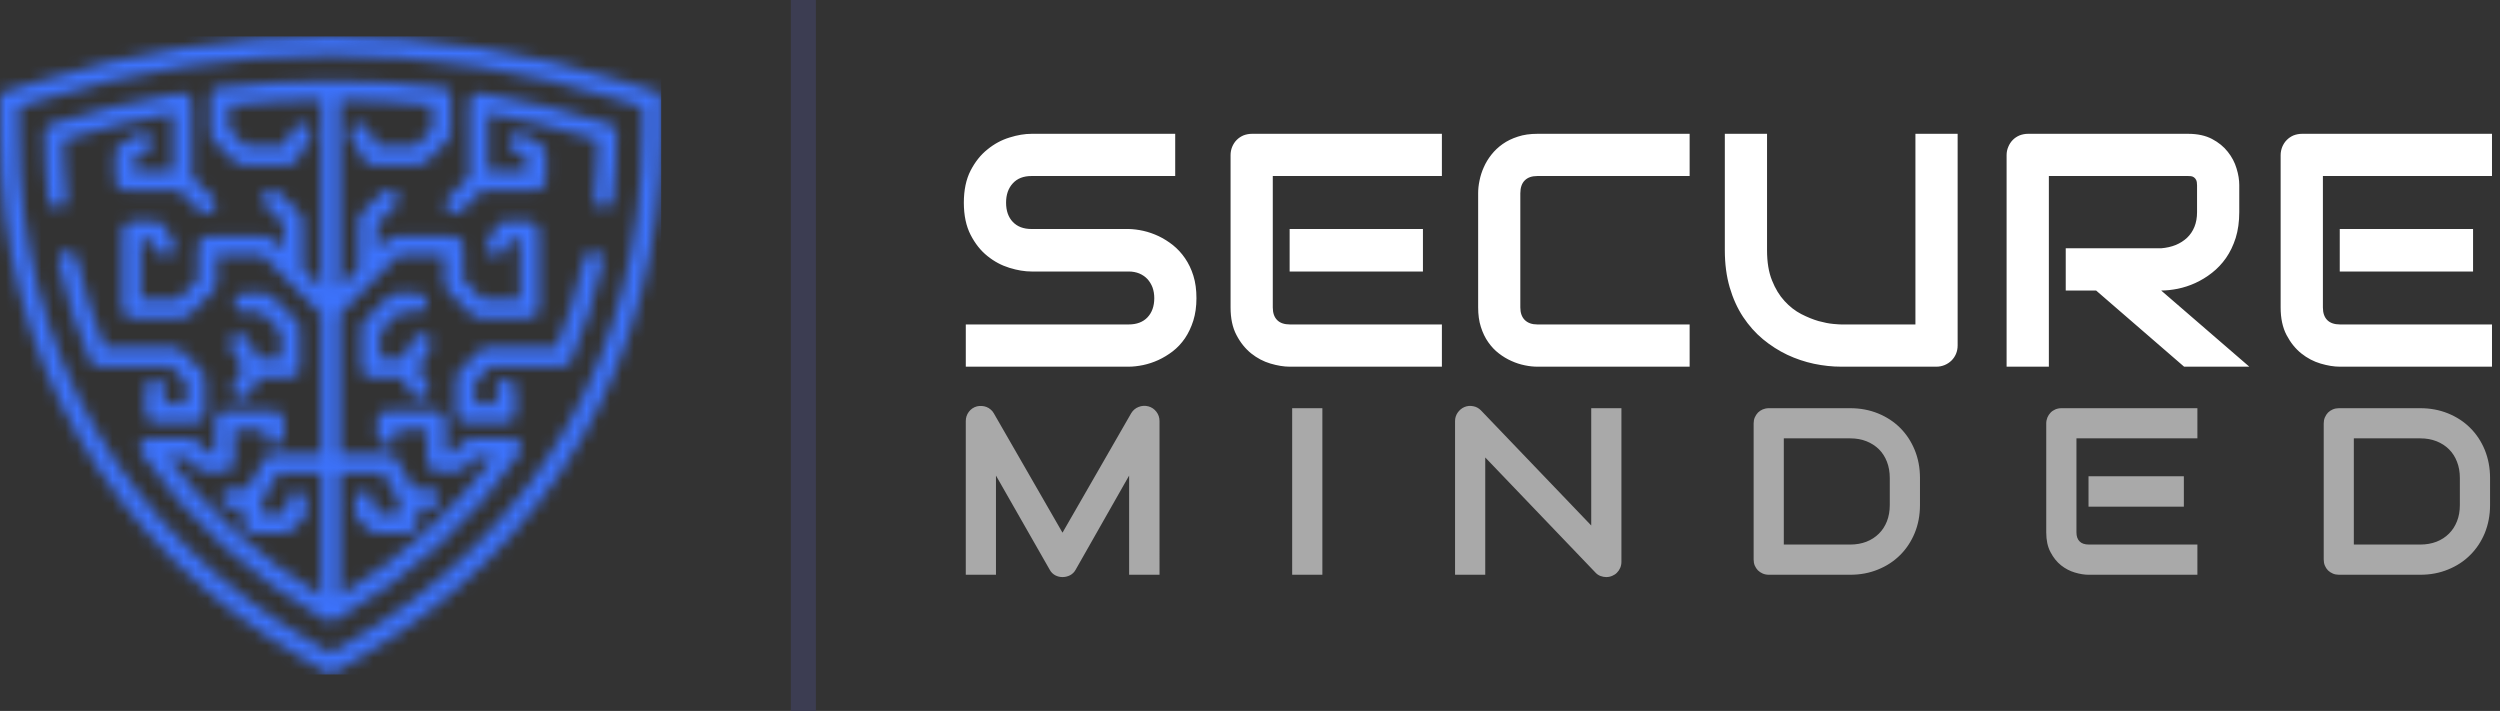
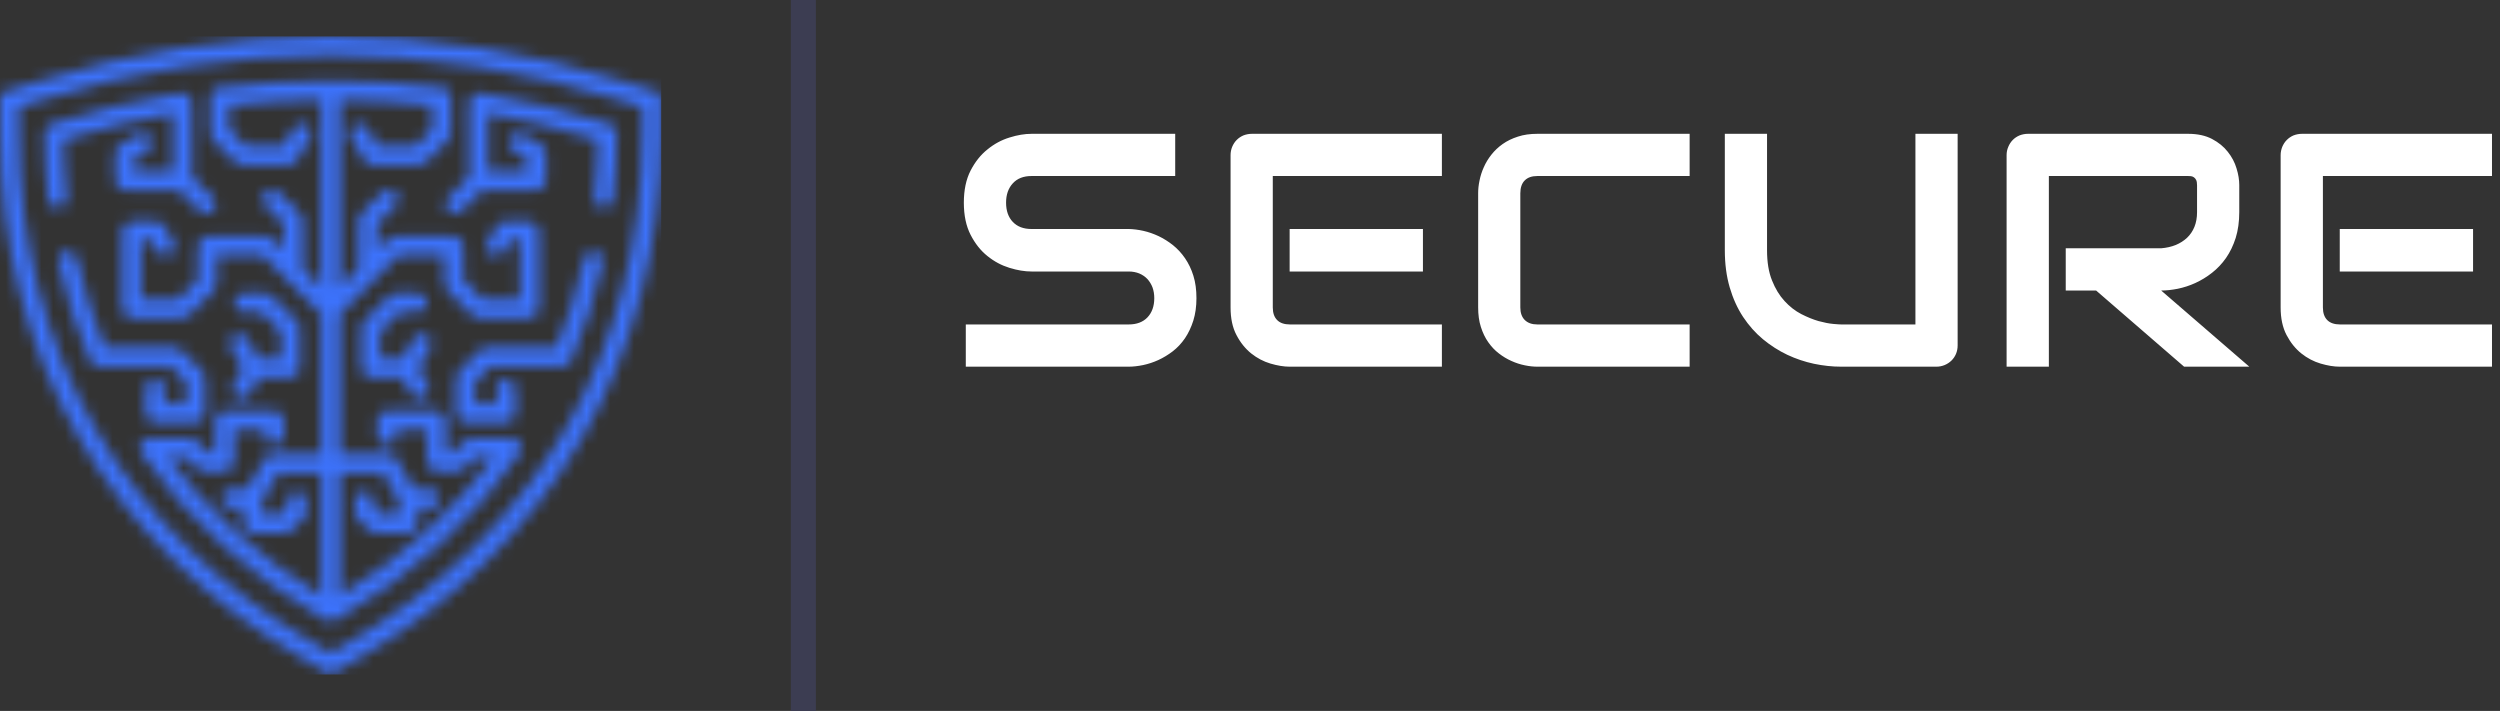
<svg xmlns="http://www.w3.org/2000/svg" width="211" height="60" viewBox="0 0 211 60" fill="none">
  <rect x="0" y="0" width="211" height="60" fill="#333333" stroke="none" />
  <mask id="mask0_6_7459" style="mask-type:luminance" maskUnits="userSpaceOnUse" x="0" y="3" width="56" height="54">
    <path d="M19.495 29.363C19.278 28.982 19.408 28.498 19.786 28.279C20.167 28.06 20.651 28.193 20.869 28.572L21.861 30.292H23.713V28.004L22.06 26.349H20.548C20.111 26.349 19.753 25.995 19.753 25.554C19.753 25.117 20.111 24.759 20.548 24.759H22.387C22.589 24.762 22.791 24.838 22.947 24.99L25.026 27.072C25.198 27.218 25.304 27.434 25.304 27.676V31.087C25.304 31.528 24.948 31.883 24.508 31.883H21.863L21.075 33.245C20.857 33.624 20.369 33.753 19.991 33.534C19.61 33.316 19.48 32.828 19.703 32.446L20.488 31.087L19.495 29.363ZM35.316 31.087L36.101 32.446C36.323 32.828 36.194 33.315 35.812 33.534C35.435 33.753 34.949 33.624 34.729 33.245L33.941 31.883H31.296C30.855 31.883 30.5 31.528 30.5 31.087V27.676C30.5 27.433 30.606 27.218 30.779 27.072L32.857 24.99C33.012 24.838 33.215 24.762 33.417 24.762L35.256 24.759C35.693 24.759 36.051 25.117 36.051 25.554C36.051 25.995 35.693 26.349 35.256 26.349H33.745L32.091 28.004V30.292H33.944L34.934 28.572C35.153 28.193 35.637 28.06 36.018 28.279C36.396 28.498 36.526 28.982 36.311 29.363L35.316 31.087ZM15.087 16.049H10.522C10.085 16.049 9.727 15.691 9.727 15.254V12.93C9.727 12.614 9.91 12.342 10.175 12.213L11.662 11.354C12.04 11.132 12.528 11.262 12.75 11.643C12.969 12.021 12.84 12.509 12.461 12.727L11.321 13.387V14.457H14.616V9.581C13.127 9.843 11.623 10.154 10.118 10.512C8.512 10.893 6.924 11.325 5.356 11.806C5.363 12.548 5.387 13.271 5.423 13.976C5.472 14.882 5.548 15.79 5.647 16.696C5.691 17.133 5.376 17.524 4.939 17.57C4.505 17.617 4.113 17.299 4.066 16.864C3.964 15.94 3.888 15.001 3.839 14.056C3.785 13.092 3.759 12.144 3.759 11.222C3.759 10.85 4.017 10.535 4.362 10.449C6.155 9.885 7.954 9.388 9.751 8.961C11.54 8.537 13.364 8.172 15.212 7.87C15.275 7.85 15.345 7.843 15.414 7.843C15.852 7.843 16.209 8.201 16.209 8.64V14.928L17.983 16.701C18.294 17.01 18.294 17.514 17.986 17.823C17.678 18.134 17.174 18.134 16.866 17.825L15.087 16.049ZM8.326 30.905L8.275 30.901H8.266H8.255L8.206 30.895H8.196C8.12 30.882 8.051 30.858 7.981 30.825C7.934 30.802 7.892 30.776 7.851 30.746H7.849L7.805 30.709L7.791 30.699L7.789 30.697L7.778 30.686L7.775 30.682L7.762 30.673V30.67L7.735 30.643V30.639L7.726 30.63L7.722 30.627L7.712 30.616L7.709 30.61L7.699 30.599L7.695 30.596L7.69 30.587L7.686 30.58L7.675 30.57V30.563L7.656 30.536L7.652 30.53L7.643 30.514L7.636 30.503C7.612 30.467 7.592 30.424 7.576 30.381C7.02 29.078 6.519 27.735 6.078 26.363C5.631 24.974 5.249 23.561 4.935 22.135C4.839 21.708 5.11 21.284 5.538 21.188C5.966 21.094 6.389 21.363 6.483 21.791C6.788 23.17 7.159 24.533 7.59 25.879C7.957 27.029 8.382 28.172 8.853 29.313H14.722C14.944 29.313 15.146 29.406 15.291 29.555L17.074 31.338C17.228 31.491 17.307 31.698 17.307 31.9V34.887C17.307 35.325 16.952 35.682 16.511 35.682H13.084C12.643 35.682 12.286 35.325 12.286 34.887V32.768C12.286 32.327 12.643 31.973 13.084 31.973C13.523 31.973 13.88 32.327 13.88 32.768V34.087H15.716V32.231L14.39 30.905H8.326V30.905ZM8.051 36.17C12.269 43.484 18.476 49.653 26.417 54.241L27.902 55.097L29.387 54.241C37.328 49.653 43.535 43.484 47.754 36.173C51.972 28.859 54.21 20.392 54.21 11.222V9.047L52.142 8.398C48.224 7.16 44.221 6.229 40.167 5.606C36.117 4.983 32.015 4.668 27.902 4.668C23.789 4.668 19.686 4.983 15.636 5.606C11.583 6.229 7.58 7.16 3.663 8.398L1.595 9.047V11.222C1.595 20.392 3.831 28.859 8.051 36.17ZM25.626 55.618C17.439 50.889 11.037 44.517 6.675 36.965C2.314 29.41 0 20.671 0 11.222V7.88L3.188 6.876C7.186 5.615 11.272 4.664 15.401 4.031C19.534 3.394 23.716 3.073 27.902 3.073C32.087 3.073 36.271 3.394 40.403 4.031C44.532 4.665 48.618 5.615 52.612 6.876L55.804 7.88V11.222C55.804 20.671 53.49 29.41 49.129 36.965C44.768 44.517 38.365 50.889 30.176 55.618L27.902 56.93L25.626 55.618ZM47.823 30.825C47.771 30.852 47.715 30.872 47.657 30.885L47.644 30.889L47.608 30.895H47.598L47.549 30.901H47.538H47.529L47.478 30.905H41.41L40.088 32.231V34.087H41.924V32.768C41.924 32.327 42.283 31.973 42.72 31.973C43.161 31.973 43.515 32.327 43.515 32.768V34.887C43.515 35.325 43.161 35.682 42.72 35.682H39.293C38.852 35.682 38.497 35.325 38.497 34.887V31.9C38.497 31.698 38.574 31.492 38.73 31.338L40.513 29.555C40.655 29.406 40.861 29.313 41.082 29.313H46.952C47.422 28.172 47.847 27.026 48.215 25.879C48.645 24.533 49.014 23.17 49.321 21.791C49.415 21.363 49.839 21.094 50.266 21.188C50.694 21.284 50.963 21.708 50.869 22.135C50.554 23.561 50.173 24.974 49.726 26.363C49.285 27.735 48.785 29.078 48.224 30.381L48.217 30.401L48.212 30.42L48.208 30.424L48.201 30.44L48.195 30.454L48.192 30.46L48.188 30.471L48.181 30.477L48.178 30.487L48.172 30.497L48.168 30.504L48.161 30.514L48.158 30.523L48.152 30.53L48.148 30.536L48.142 30.547L48.138 30.554L48.132 30.564L48.125 30.57L48.118 30.58L48.116 30.587L48.109 30.596L48.105 30.6L48.096 30.61L48.092 30.616L48.082 30.627L48.078 30.63L48.069 30.64L48.065 30.643L48.056 30.657L48.053 30.659L48.042 30.67L48.038 30.673L48.029 30.683L48.026 30.686L48.016 30.697L48.013 30.699L47.999 30.71V30.713L47.986 30.723L47.97 30.733V30.737L47.957 30.746H47.953L47.939 30.756V30.759L47.923 30.769L47.906 30.779L47.894 30.789H47.89L47.877 30.799H47.874L47.86 30.809H47.857L47.823 30.825ZM41.185 14.457H44.483V13.387L43.343 12.727C42.965 12.509 42.836 12.021 43.054 11.643C43.276 11.262 43.76 11.132 44.142 11.354L45.63 12.213C45.894 12.342 46.077 12.614 46.077 12.93V15.254C46.077 15.691 45.719 16.049 45.278 16.049H40.715L38.938 17.826C38.63 18.134 38.126 18.134 37.818 17.823C37.51 17.514 37.51 17.011 37.821 16.702L39.595 14.928V8.64C39.595 8.201 39.953 7.843 40.39 7.843C40.453 7.843 40.513 7.85 40.569 7.863L40.589 7.867C42.438 8.172 44.261 8.537 46.047 8.961C47.847 9.388 49.646 9.885 51.44 10.449C51.787 10.536 52.043 10.85 52.043 11.222C52.043 12.144 52.02 13.092 51.966 14.056C51.917 15.001 51.837 15.94 51.738 16.864C51.691 17.299 51.3 17.617 50.863 17.571C50.428 17.524 50.114 17.133 50.157 16.696C50.256 15.79 50.332 14.882 50.379 13.977C50.419 13.271 50.442 12.549 50.448 11.806C48.88 11.325 47.29 10.893 45.683 10.512C44.178 10.155 42.677 9.843 41.185 9.581V14.457H41.185ZM28.697 38.315H32.767C33.082 38.315 33.354 38.496 33.483 38.762L34.948 41.295H36.33C36.771 41.295 37.125 41.653 37.125 42.094C37.125 42.532 36.771 42.889 36.33 42.889H35.286V44.179C35.286 44.62 34.928 44.978 34.49 44.978H31.697C31.475 44.978 31.273 44.886 31.127 44.736L30.189 43.798C30.037 43.642 29.957 43.44 29.957 43.234V42.233C29.957 41.792 30.315 41.438 30.752 41.438C31.193 41.438 31.547 41.792 31.547 42.233V42.907L32.028 43.384H33.692V42.303L32.31 39.906H28.697V50.273C31.376 48.632 33.791 46.818 35.946 44.866C38.103 42.909 40.012 40.804 41.676 38.579H40.108L39.134 39.555C38.981 39.711 38.776 39.787 38.574 39.787L36.84 39.79C36.403 39.79 36.045 39.432 36.045 38.995V36.252H33.44V36.753C33.44 37.191 33.082 37.549 32.644 37.549C32.203 37.549 31.846 37.191 31.846 36.753V35.457C31.846 35.016 32.203 34.661 32.644 34.661H36.84C37.281 34.661 37.639 35.016 37.639 35.457V38.198H38.245L39.177 37.267C39.322 37.094 39.539 36.989 39.779 36.989H43.227C43.668 36.989 44.022 37.343 44.022 37.784C44.022 37.98 43.952 38.155 43.836 38.295C41.918 41.057 39.644 43.656 37.01 46.043C34.448 48.363 31.547 50.486 28.3 52.362C28.028 52.517 27.696 52.494 27.454 52.329C24.224 50.459 21.341 48.35 18.794 46.046C16.164 43.655 13.89 41.06 11.971 38.301C11.852 38.162 11.78 37.983 11.78 37.784C11.78 37.347 12.137 36.989 12.578 36.989H16.021C16.263 36.989 16.482 37.097 16.628 37.267L17.559 38.195H18.165V35.457C18.165 35.016 18.523 34.661 18.96 34.661H23.16C23.601 34.661 23.959 35.016 23.959 35.457V36.75C23.959 37.191 23.601 37.549 23.16 37.549C22.723 37.549 22.364 37.191 22.364 36.75V36.252H19.756V38.995C19.756 39.432 19.401 39.79 18.96 39.79H17.231C17.029 39.786 16.826 39.71 16.67 39.555L15.696 38.579H14.128C15.792 40.804 17.701 42.909 19.858 44.869C22.02 46.825 24.432 48.639 27.107 50.276V39.906H23.494L22.109 42.303V43.384H23.776L24.253 42.907V42.233C24.253 41.792 24.611 41.438 25.052 41.438C25.489 41.438 25.848 41.792 25.848 42.233V43.234C25.848 43.44 25.768 43.642 25.612 43.798L24.677 44.736C24.531 44.886 24.329 44.978 24.105 44.978H21.314C20.877 44.978 20.519 44.62 20.519 44.179V42.889H19.475C19.034 42.889 18.675 42.531 18.675 42.09C18.675 41.653 19.034 41.295 19.475 41.295H20.857L22.322 38.762C22.45 38.496 22.723 38.315 23.034 38.315H27.107V26.502L24.197 23.595L24.2 23.591L22.141 21.533H18.291V23.946C18.291 24.171 18.198 24.374 18.049 24.516L15.958 26.608C15.802 26.764 15.6 26.844 15.394 26.844H11.113C10.672 26.844 10.316 26.486 10.316 26.047V19.493C10.316 19.056 10.672 18.698 11.113 18.698H13.201C13.522 18.698 13.8 18.887 13.925 19.162L14.655 20.431C14.874 20.81 14.745 21.296 14.364 21.513C13.985 21.732 13.502 21.602 13.283 21.221L12.746 20.29H11.908V25.248H15.067L16.7 23.618V20.736C16.7 20.299 17.054 19.941 17.495 19.941H22.466C22.669 19.944 22.871 20.02 23.026 20.172L23.968 21.114V18.916L22.401 17.351C22.092 17.043 22.089 16.54 22.397 16.227C22.705 15.92 23.209 15.916 23.521 16.224L25.32 18.025C25.476 18.177 25.552 18.383 25.552 18.585L25.555 22.696L27.107 24.247V8.427C25.81 8.441 24.528 8.487 23.265 8.563C21.963 8.642 20.654 8.756 19.338 8.904V10.933L20.73 12.326H23.928L24.79 10.827C25.012 10.449 25.499 10.32 25.877 10.539C26.255 10.761 26.384 11.246 26.166 11.627L25.102 13.474C24.968 13.735 24.697 13.917 24.386 13.917H20.402C20.197 13.917 19.995 13.841 19.838 13.685L17.99 11.835C17.84 11.69 17.748 11.488 17.748 11.262V8.195C17.748 8.159 17.751 8.125 17.754 8.089L17.757 8.076V8.069L17.761 8.056V8.049L17.768 8.017L17.771 8.013L17.791 7.941V7.937L17.797 7.923V7.921L17.811 7.887V7.883L17.827 7.85V7.847L17.844 7.818L17.847 7.814L17.853 7.8V7.798L17.864 7.784V7.78L17.873 7.768V7.764L17.884 7.751H17.887L17.893 7.735H17.896L17.907 7.721V7.718L17.933 7.688L17.943 7.675L17.956 7.661V7.659L17.979 7.632H17.983L18.01 7.608V7.605L18.023 7.596L18.026 7.592L18.053 7.569H18.055L18.069 7.559V7.556L18.082 7.549L18.086 7.545L18.099 7.536H18.102L18.115 7.525H18.119L18.133 7.516L18.135 7.512L18.149 7.506H18.153L18.165 7.496H18.169L18.182 7.486H18.185L18.198 7.48L18.202 7.476L18.222 7.469L18.234 7.462H18.238L18.252 7.456L18.254 7.453L18.272 7.449L18.274 7.446L18.288 7.442L18.364 7.419H18.371L18.404 7.413H18.411L18.424 7.41H18.431L18.484 7.403L18.503 7.399C20.044 7.214 21.602 7.072 23.17 6.978C24.764 6.879 26.345 6.833 27.902 6.833H27.942C29.49 6.833 31.054 6.882 32.635 6.978C34.203 7.072 35.764 7.214 37.301 7.399L37.321 7.403L37.375 7.41H37.381L37.395 7.413H37.401L37.434 7.419H37.44L37.516 7.442L37.53 7.446L37.534 7.449L37.547 7.453L37.554 7.456L37.566 7.462H37.57L37.583 7.469L37.603 7.476L37.606 7.48L37.619 7.486H37.623L37.636 7.496H37.639L37.653 7.506H37.655L37.669 7.512L37.673 7.516L37.686 7.525H37.689L37.702 7.536H37.706L37.718 7.545L37.722 7.549L37.735 7.556V7.559L37.749 7.569H37.752L37.778 7.592L37.782 7.596L37.792 7.605L37.796 7.608L37.821 7.632L37.848 7.659V7.661L37.861 7.675L37.872 7.688L37.895 7.718L37.898 7.721L37.908 7.735L37.917 7.751H37.921L37.928 7.764L37.931 7.768L37.937 7.78L37.941 7.784L37.948 7.798L37.951 7.8L37.957 7.814L37.961 7.818L37.977 7.847V7.85L37.991 7.883L37.995 7.887L38.007 7.921V7.923L38.014 7.937V7.941L38.034 8.013L38.037 8.017L38.04 8.049L38.044 8.056V8.069L38.047 8.076V8.089C38.054 8.125 38.057 8.162 38.057 8.195V11.262C38.057 11.488 37.964 11.69 37.816 11.835L35.966 13.685C35.811 13.841 35.605 13.917 35.403 13.917H31.419C31.103 13.917 30.832 13.735 30.702 13.474L29.638 11.627C29.417 11.246 29.546 10.761 29.927 10.539C30.305 10.32 30.792 10.449 31.011 10.827L31.876 12.326H35.07L36.463 10.933V8.904C35.15 8.756 33.841 8.642 32.542 8.563C31.276 8.487 29.994 8.443 28.697 8.431V24.251L30.249 22.699L30.252 18.586C30.252 18.384 30.328 18.178 30.484 18.026L32.284 16.225C32.592 15.917 33.096 15.921 33.404 16.228C33.715 16.54 33.712 17.043 33.401 17.352L31.836 18.917V21.115L32.777 20.173C32.933 20.021 33.135 19.945 33.337 19.945L38.309 19.942C38.749 19.942 39.104 20.3 39.104 20.737V23.619L40.738 25.249H43.896V20.29H43.058L42.521 21.221C42.303 21.602 41.818 21.732 41.437 21.514C41.06 21.297 40.93 20.811 41.145 20.432L41.878 19.163C42.004 18.888 42.283 18.699 42.601 18.699H44.691C45.129 18.699 45.487 19.056 45.487 19.494V26.048C45.487 26.487 45.129 26.844 44.691 26.844H40.406C40.204 26.844 40.002 26.765 39.846 26.608L37.756 24.517C37.606 24.374 37.514 24.172 37.514 23.947V21.534H33.662L31.603 23.592L28.697 26.5V38.315Z" fill="white" />
  </mask>
  <g mask="url(#mask0_6_7459)">
    <path d="M55.804 3.073H0V56.93H55.804V3.073Z" fill="#3C72FC" />
  </g>
  <path d="M210.324 30.948H197.475C196.984 30.948 196.444 30.858 195.861 30.686C195.277 30.514 194.734 30.229 194.233 29.831C193.736 29.433 193.322 28.919 192.987 28.282C192.652 27.646 192.486 26.869 192.486 25.948V13.092C192.486 12.847 192.537 12.611 192.623 12.392C192.719 12.171 192.838 11.978 193.004 11.815C193.163 11.652 193.348 11.527 193.568 11.43C193.789 11.345 194.029 11.294 194.283 11.294H210.324V14.856H196.053V25.948C196.053 26.412 196.173 26.767 196.421 27.016C196.666 27.262 197.031 27.384 197.501 27.384H210.324L210.324 30.948ZM208.726 22.915H197.475V19.328H208.726V22.915ZM188.994 17.902C188.994 18.714 188.891 19.441 188.693 20.08C188.49 20.716 188.218 21.284 187.876 21.774C187.535 22.261 187.138 22.677 186.691 23.027C186.247 23.376 185.779 23.66 185.286 23.886C184.802 24.108 184.305 24.267 183.81 24.37C183.31 24.47 182.84 24.52 182.403 24.52L189.842 30.948H184.338L176.911 24.52H174.348V20.955H182.403C182.849 20.919 183.261 20.826 183.631 20.677C184 20.525 184.318 20.319 184.589 20.067C184.858 19.811 185.067 19.5 185.212 19.142C185.358 18.781 185.431 18.369 185.431 17.902V15.651C185.431 15.449 185.408 15.299 185.358 15.194C185.305 15.091 185.239 15.011 185.166 14.965C185.087 14.912 185.007 14.878 184.917 14.869C184.829 14.862 184.749 14.856 184.679 14.856H172.924V30.948H169.357V13.092C169.357 12.847 169.404 12.611 169.5 12.392C169.59 12.171 169.716 11.978 169.875 11.815C170.034 11.652 170.222 11.527 170.445 11.43C170.663 11.345 170.902 11.294 171.154 11.294H184.679C185.474 11.294 186.144 11.441 186.691 11.726C187.241 12.017 187.685 12.375 188.026 12.813C188.368 13.241 188.617 13.712 188.765 14.216C188.921 14.717 188.994 15.187 188.994 15.628V17.902H188.994ZM165.225 29.152C165.225 29.41 165.178 29.649 165.086 29.867C164.996 30.082 164.864 30.276 164.701 30.435C164.539 30.593 164.346 30.719 164.125 30.812C163.905 30.901 163.677 30.948 163.428 30.948H155.398C154.643 30.948 153.874 30.865 153.099 30.703C152.322 30.536 151.571 30.285 150.845 29.944C150.119 29.598 149.436 29.161 148.796 28.633C148.157 28.104 147.6 27.473 147.116 26.747C146.639 26.022 146.261 25.189 145.987 24.255C145.714 23.319 145.575 22.272 145.575 21.121V11.294H149.138V21.121C149.138 22.126 149.277 22.977 149.559 23.671C149.835 24.367 150.189 24.947 150.619 25.411C151.047 25.879 151.518 26.244 152.028 26.508C152.541 26.77 153.029 26.967 153.486 27.099C153.95 27.225 154.358 27.305 154.709 27.338C155.057 27.37 155.292 27.384 155.399 27.384H161.662V11.294H165.225V29.152H165.225ZM142.606 30.948H129.753C129.426 30.948 129.07 30.912 128.693 30.832C128.315 30.756 127.941 30.637 127.569 30.467C127.202 30.305 126.844 30.093 126.508 29.831C126.167 29.573 125.872 29.257 125.611 28.886C125.349 28.518 125.143 28.087 124.987 27.599C124.828 27.108 124.756 26.555 124.756 25.948V16.298C124.756 15.969 124.792 15.615 124.872 15.237C124.948 14.856 125.067 14.48 125.233 14.113C125.395 13.741 125.611 13.387 125.876 13.052C126.145 12.713 126.456 12.415 126.83 12.153C127.202 11.891 127.626 11.686 128.113 11.53C128.593 11.37 129.14 11.294 129.753 11.294H142.605V14.856H129.753C129.286 14.856 128.931 14.981 128.687 15.23C128.441 15.472 128.315 15.84 128.315 16.324V25.948C128.315 26.403 128.441 26.758 128.692 27.009C128.945 27.258 129.296 27.384 129.753 27.384H142.605V30.948H142.606ZM121.696 30.948H108.845C108.354 30.948 107.817 30.858 107.23 30.686C106.647 30.514 106.103 30.229 105.603 29.831C105.109 29.433 104.692 28.919 104.36 28.282C104.022 27.646 103.86 26.869 103.86 25.948V13.092C103.86 12.847 103.906 12.611 103.996 12.392C104.089 12.171 104.212 11.978 104.374 11.815C104.533 11.652 104.721 11.527 104.94 11.43C105.16 11.345 105.398 11.294 105.657 11.294H121.696V14.856H107.423V25.948C107.423 26.412 107.545 26.767 107.794 27.016C108.036 27.262 108.401 27.384 108.874 27.384H121.696V30.948ZM120.096 22.915H108.845V19.328H120.096V22.915ZM100.98 25.166C100.98 25.869 100.891 26.499 100.715 27.063C100.536 27.626 100.301 28.12 100.012 28.548C99.717 28.979 99.376 29.343 98.982 29.649C98.59 29.947 98.183 30.195 97.763 30.388C97.342 30.58 96.917 30.719 96.48 30.812C96.045 30.901 95.638 30.948 95.257 30.948H81.513V27.384H95.257C95.94 27.384 96.473 27.182 96.851 26.781C97.228 26.38 97.421 25.839 97.421 25.166C97.421 24.835 97.371 24.536 97.272 24.258C97.169 23.989 97.022 23.75 96.838 23.548C96.648 23.346 96.42 23.194 96.155 23.08C95.883 22.971 95.585 22.915 95.257 22.915H87.064C86.487 22.915 85.864 22.812 85.201 22.607C84.532 22.401 83.915 22.075 83.346 21.615C82.769 21.157 82.298 20.558 81.917 19.818C81.539 19.079 81.348 18.177 81.348 17.106C81.348 16.036 81.539 15.138 81.917 14.397C82.298 13.662 82.769 13.065 83.346 12.608C83.915 12.143 84.532 11.812 85.201 11.607C85.864 11.397 86.487 11.294 87.064 11.294H99.187V14.856H87.064C86.384 14.856 85.861 15.06 85.483 15.472C85.102 15.886 84.913 16.427 84.913 17.106C84.913 17.789 85.102 18.333 85.483 18.731C85.861 19.128 86.384 19.328 87.064 19.328H95.257H95.283C95.668 19.338 96.076 19.39 96.5 19.484C96.93 19.58 97.362 19.732 97.783 19.928C98.206 20.131 98.614 20.386 98.999 20.691C99.38 20.998 99.721 21.363 100.016 21.795C100.31 22.225 100.55 22.716 100.722 23.273C100.897 23.83 100.98 24.46 100.98 25.166Z" fill="white" />
-   <path d="M207.612 40.334C207.612 39.837 207.533 39.382 207.37 38.971C207.211 38.556 206.985 38.209 206.691 37.916C206.399 37.629 206.048 37.4 205.64 37.24C205.229 37.078 204.775 36.998 204.281 36.998H198.663V45.96H204.281C204.775 45.96 205.229 45.877 205.64 45.721C206.048 45.562 206.399 45.333 206.691 45.041C206.985 44.75 207.211 44.402 207.37 43.994C207.533 43.587 207.612 43.132 207.612 42.627V40.334ZM210.161 42.627C210.161 43.484 210.008 44.27 209.717 44.989C209.418 45.708 209.007 46.328 208.483 46.845C207.963 47.369 207.34 47.773 206.621 48.065C205.902 48.361 205.123 48.509 204.281 48.509H197.401C197.222 48.509 197.05 48.476 196.894 48.41C196.734 48.343 196.602 48.254 196.483 48.141C196.371 48.025 196.281 47.889 196.218 47.737C196.152 47.578 196.122 47.408 196.122 47.222V35.739C196.122 35.559 196.152 35.393 196.218 35.234C196.281 35.079 196.371 34.943 196.483 34.824C196.602 34.707 196.734 34.618 196.894 34.551C197.05 34.486 197.222 34.452 197.401 34.452H204.281C205.123 34.452 205.902 34.602 206.621 34.893C207.34 35.188 207.963 35.592 208.483 36.113C209.007 36.633 209.418 37.253 209.717 37.976C210.008 38.699 210.161 39.485 210.161 40.334V42.627ZM185.46 48.509H176.27C175.919 48.509 175.534 48.446 175.117 48.321C174.696 48.198 174.308 47.992 173.95 47.71C173.596 47.425 173.301 47.058 173.062 46.599C172.82 46.145 172.703 45.592 172.703 44.931V35.739C172.703 35.56 172.737 35.394 172.801 35.234C172.87 35.079 172.956 34.943 173.072 34.824C173.184 34.707 173.321 34.618 173.476 34.551C173.635 34.486 173.805 34.452 173.99 34.452H185.46V36.998H175.252V44.931C175.252 45.264 175.339 45.515 175.518 45.694C175.69 45.87 175.951 45.959 176.291 45.959H185.46V48.509H185.46ZM184.317 42.764H176.271V40.198H184.317V42.764ZM159.497 40.334C159.497 39.837 159.417 39.382 159.258 38.971C159.096 38.556 158.874 38.209 158.579 37.916C158.284 37.629 157.932 37.4 157.525 37.24C157.117 37.078 156.664 36.998 156.167 36.998H150.553V45.96H156.167C156.664 45.96 157.117 45.877 157.525 45.721C157.932 45.562 158.284 45.333 158.579 45.041C158.874 44.75 159.096 44.402 159.258 43.994C159.417 43.587 159.497 43.132 159.497 42.627V40.334ZM162.046 42.627C162.046 43.484 161.897 44.27 161.601 44.989C161.303 45.708 160.893 46.328 160.372 46.845C159.849 47.369 159.229 47.773 158.51 48.065C157.791 48.361 157.011 48.509 156.167 48.509H149.29C149.108 48.509 148.938 48.476 148.779 48.41C148.624 48.343 148.488 48.254 148.371 48.141C148.259 48.025 148.17 47.889 148.103 47.737C148.037 47.578 148.007 47.408 148.007 47.222V35.739C148.007 35.559 148.037 35.393 148.103 35.234C148.17 35.079 148.259 34.943 148.371 34.824C148.488 34.707 148.624 34.618 148.779 34.551C148.938 34.486 149.108 34.452 149.29 34.452H156.167C157.011 34.452 157.791 34.602 158.51 34.893C159.229 35.188 159.849 35.592 160.372 36.113C160.893 36.633 161.303 37.253 161.601 37.976C161.897 38.699 162.046 39.485 162.046 40.334V42.627ZM136.848 47.422C136.848 47.6 136.812 47.773 136.746 47.929C136.676 48.088 136.584 48.224 136.47 48.337C136.358 48.453 136.219 48.542 136.063 48.605C135.904 48.672 135.742 48.705 135.565 48.705C135.406 48.705 135.251 48.675 135.088 48.616C134.929 48.559 134.783 48.462 134.662 48.33L125.355 38.61V48.509H122.806V35.54C122.806 35.278 122.879 35.043 123.025 34.83C123.175 34.618 123.359 34.459 123.592 34.356C123.831 34.257 124.079 34.233 124.334 34.284C124.593 34.329 124.808 34.449 124.994 34.638L134.3 44.351V34.452H136.848L136.848 47.422ZM111.608 48.509H109.059V34.452H111.608V48.509ZM97.864 48.509H95.298V40.139L90.782 48.088C90.672 48.291 90.513 48.443 90.318 48.549C90.115 48.652 89.904 48.705 89.675 48.705C89.449 48.705 89.245 48.652 89.052 48.549C88.86 48.443 88.707 48.291 88.598 48.088L84.06 40.139V48.509H81.512V35.54C81.512 35.245 81.598 34.987 81.77 34.757C81.947 34.526 82.171 34.373 82.453 34.297C82.592 34.264 82.729 34.253 82.864 34.264C83.004 34.273 83.132 34.3 83.258 34.349C83.388 34.4 83.504 34.466 83.607 34.559C83.716 34.645 83.802 34.75 83.872 34.873L89.675 44.958L95.475 34.873C95.623 34.628 95.833 34.449 96.098 34.346C96.36 34.24 96.638 34.224 96.926 34.297C97.202 34.373 97.423 34.526 97.603 34.757C97.778 34.987 97.863 35.245 97.863 35.54L97.864 48.509Z" fill="#A9A9A9" />
-   <path d="M68.859 0H66.75V60H68.859V0Z" fill="#3C3D52" />
+   <path d="M68.859 0H66.75V60H68.859V0" fill="#3C3D52" />
</svg>